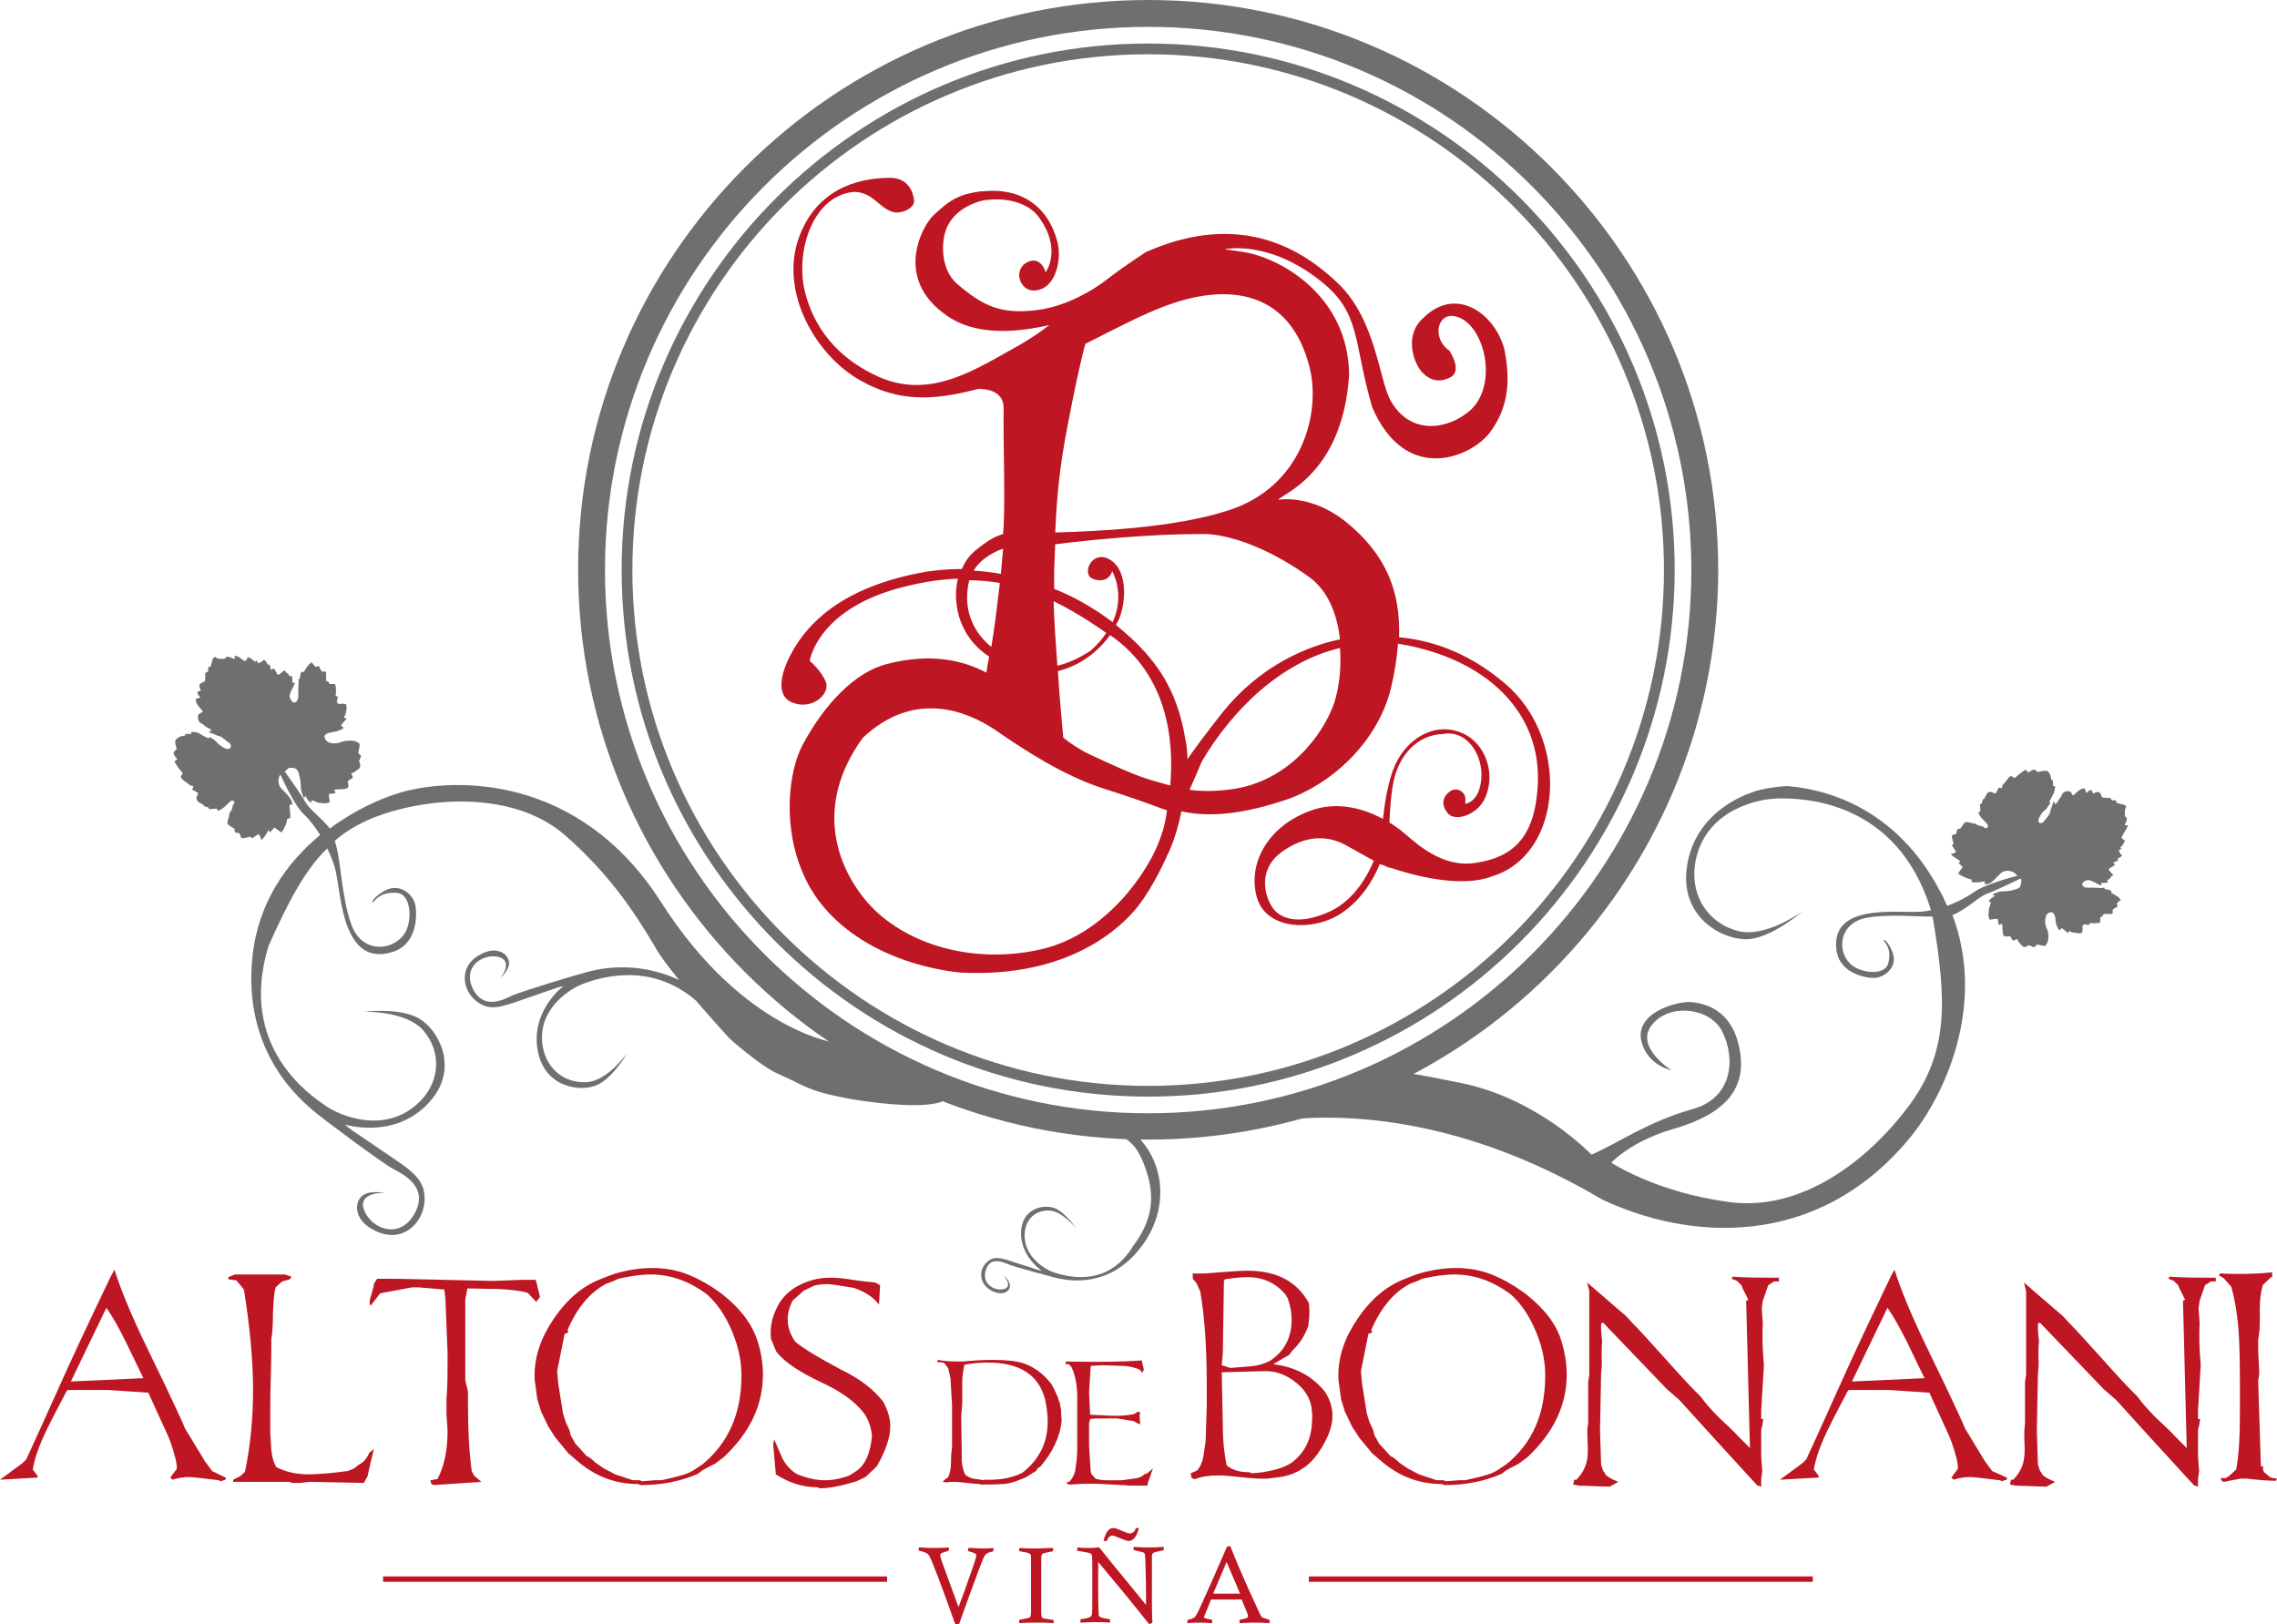
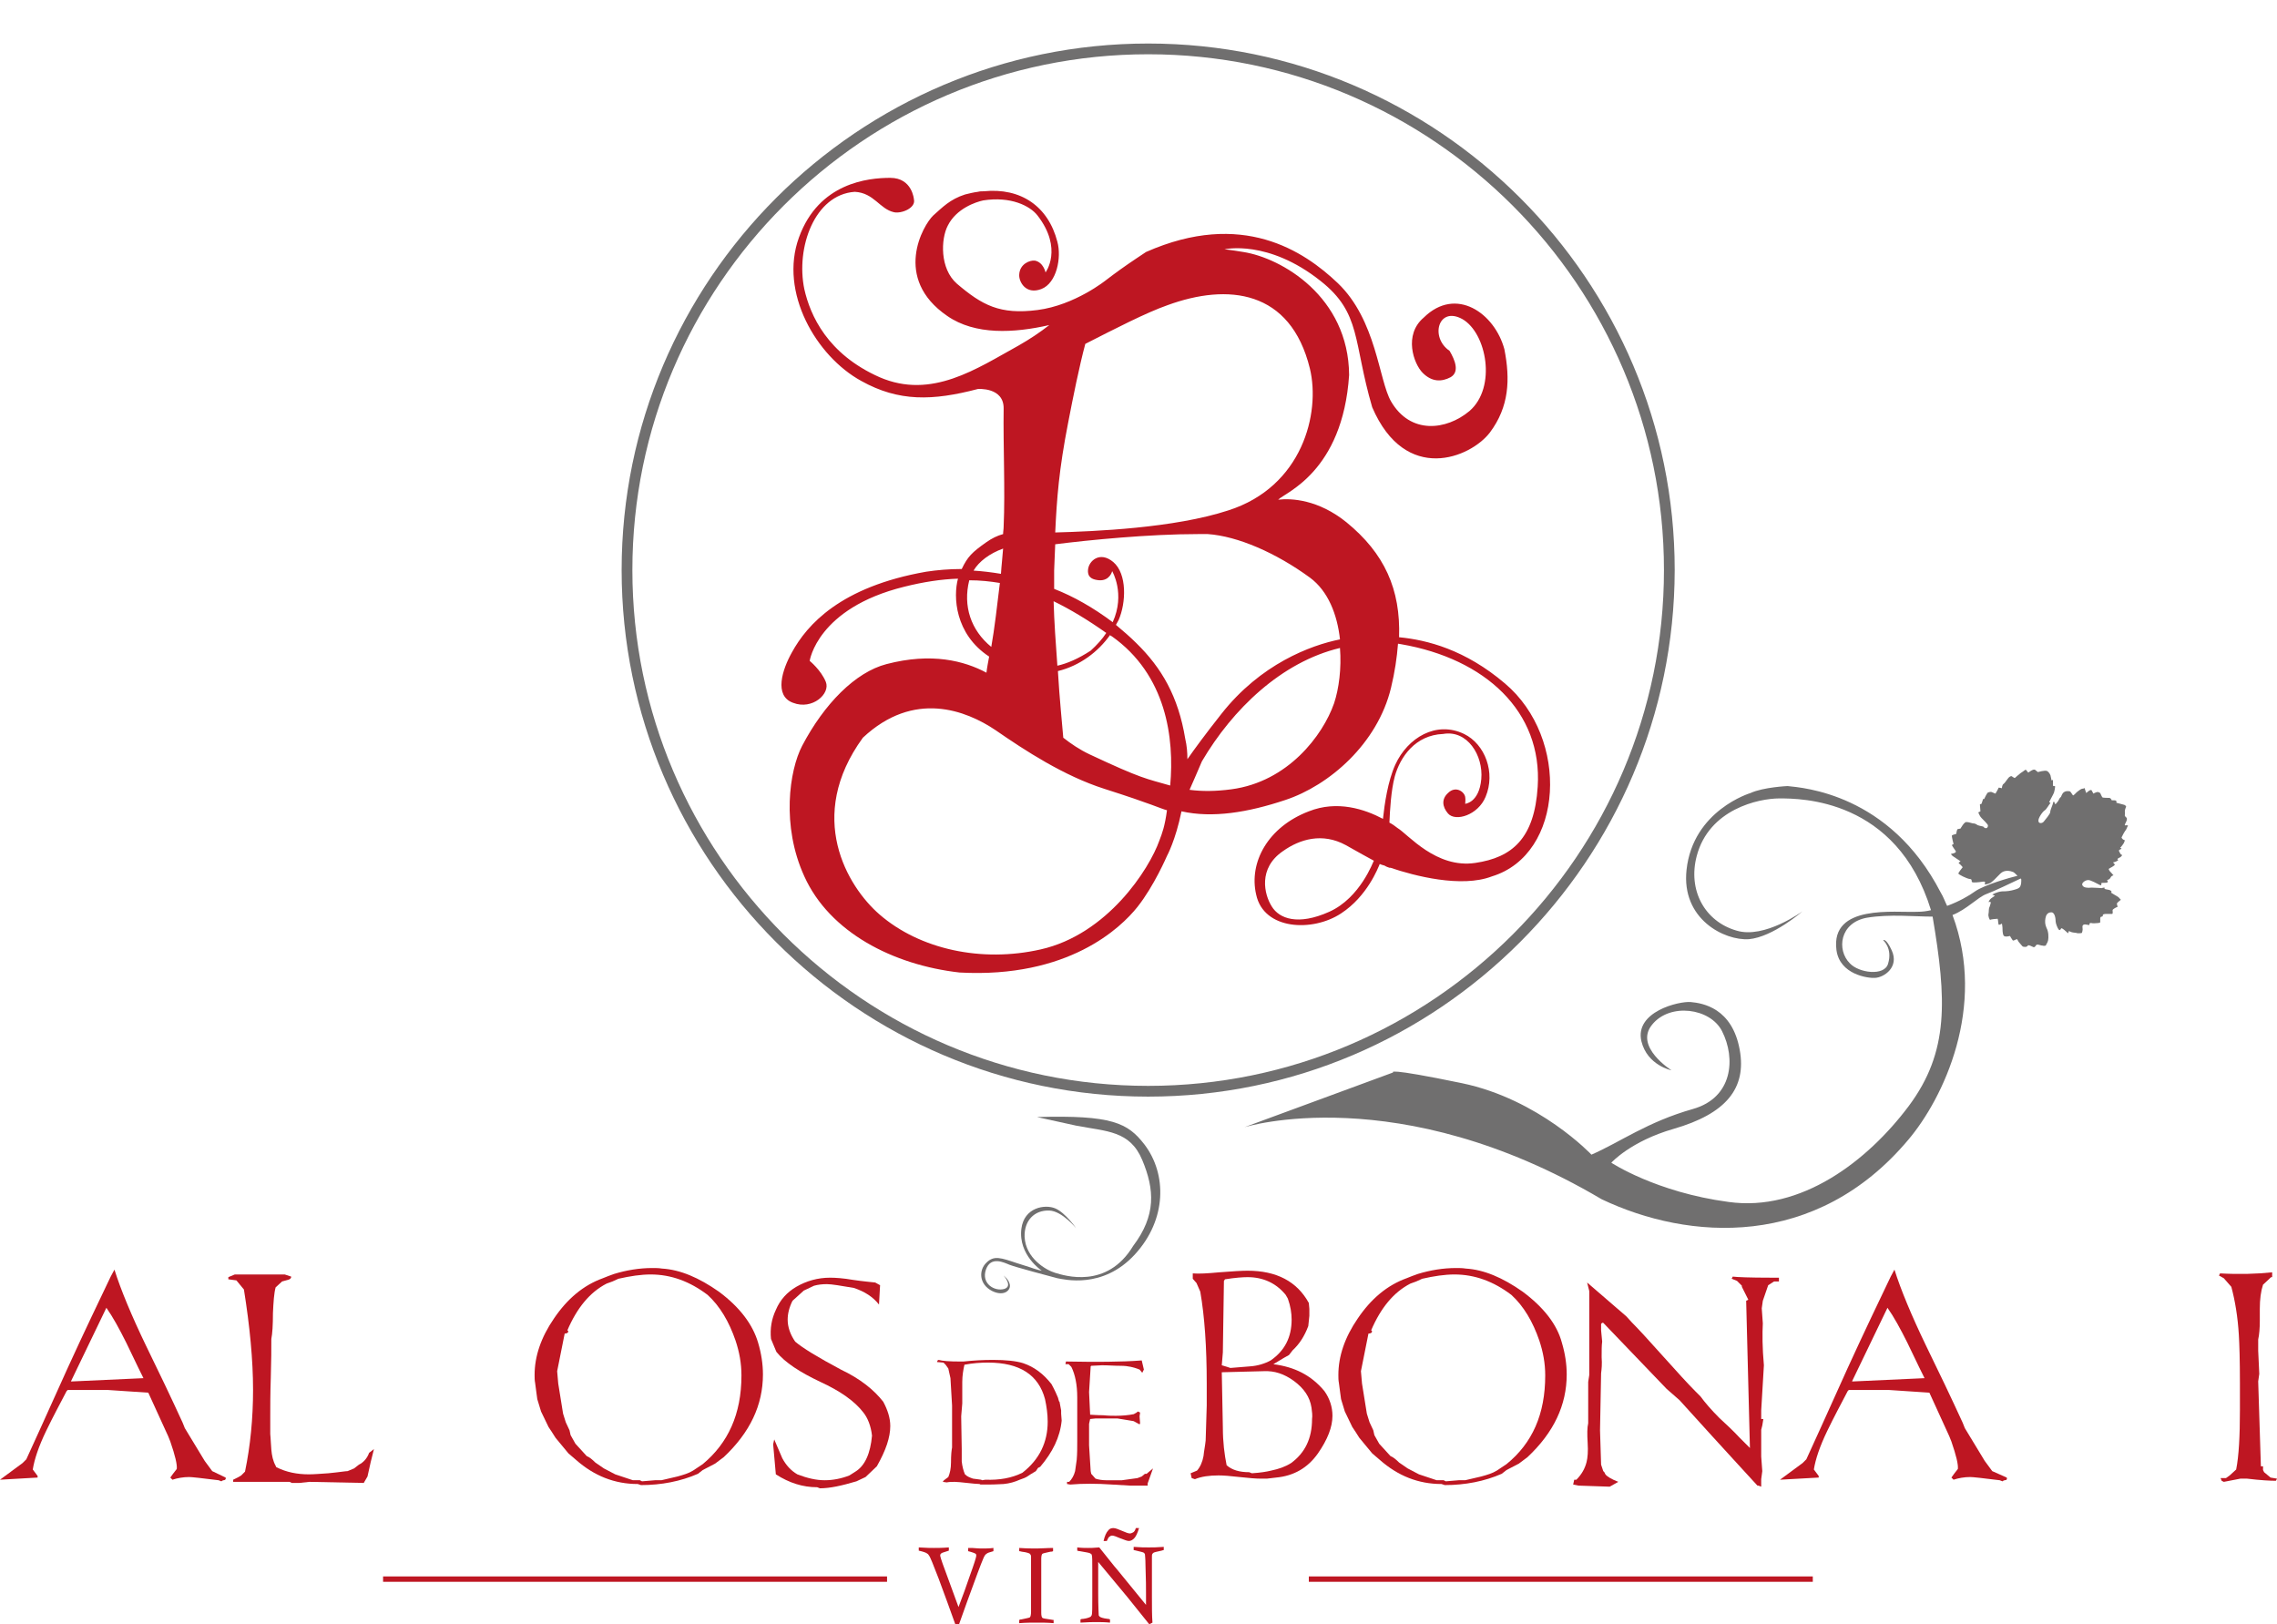
<svg xmlns="http://www.w3.org/2000/svg" version="1.1" x="0px" y="0px" viewBox="0 0 423.8 302.3" style="enable-background:new 0 0 423.8 302.3;" xml:space="preserve">
  <style type="text/css">
	.st0{fill:#BE1622;}
	.st1{fill:#706F6F;}
</style>
  <g id="texto">
    <g>
      <path class="st0" d="M42,275c0.1,0.3-0.1,0.5-0.4,0.5c-0.1,0-0.3,0.1-0.4,0.2l-0.5-0.2c-3.2-0.4-5-0.6-5.5-0.6    c-1.1,0-2.2,0.2-3.1,0.5l-0.4-0.4l0.5-0.7l0.7-0.9c0.1-0.8-0.3-2.5-1.2-5.1l-0.4-1l-3.7-8.1l-7.5-0.5h-7.5l-0.2,0.2    c-1.3,2.5-2.6,4.9-3.8,7.4c-1.4,2.9-2.2,5.3-2.5,7.2l0.9,1.2v0.3L0,275.4l4.2-3.1l0.7-0.7c1.1-2.4,3.7-8.1,7.7-17    c3.2-7,5.9-12.6,8-17l0.7-1.3c1.2,3.8,3.2,8.6,5.9,14.2c2.3,4.7,4.6,9.5,6.8,14.3l0.4,1l3.7,6.1l1.4,1.9L42,275z M26.7,256.5    c-0.2-0.4-1.3-2.6-3.2-6.6c-1.3-2.6-2.5-4.8-3.7-6.5l-6.6,13.7l0.4,0L26.7,256.5z" />
      <path class="st0" d="M69.6,269.7c-0.4,1.5-0.8,3.2-1.2,5.1l-0.7,1.2l-10.1-0.2l-1.9,0.2h-1.4l-0.4-0.2H43.4v-0.4l1-0.5l0.5-0.3    l0.7-0.7c1-4.8,1.5-9.9,1.5-15.2c0-5.6-0.6-11.8-1.7-18.7l-1.4-1.7l-1.5-0.2v-0.4l1.2-0.5H53l1.2,0.4c0,0.3-0.2,0.5-0.6,0.6    c-0.7,0.2-1.1,0.3-1.1,0.3l-1.2,1.1c-0.3,1.1-0.4,2.7-0.5,4.8c0,2.2-0.1,3.8-0.3,4.8c0,1.7,0,4.1-0.1,7.2    c-0.1,3.1-0.1,5.5-0.1,7.1v3.4c0.1,0.9,0.1,1.9,0.2,2.9c0.1,1.1,0.3,2.1,0.8,3c0.1,0.2,0.1,0.3,0.2,0.3c1.8,0.9,3.8,1.3,6,1.3    c0.9,0,2.1-0.1,3.6-0.2c2.1-0.2,3.2-0.4,3.6-0.4l1.2-0.5l0.9-0.7c0.8-0.4,1.5-1.1,1.9-2.2L69.6,269.7z" />
-       <path class="st0" d="M100.5,241.4l-0.7,0.9l-1.6-1.7c-1.5-0.4-3.3-0.6-5.6-0.7c-1.9,0-3.7-0.1-5.6-0.1l-0.4,2.1v15l0.5,2.1v2.3    c0,4.6,0.2,8.8,0.7,12.5l0.5,0.9l1.3,1.1l-8.9,0.6l-0.4-0.2l-0.2-0.7l1.1-0.2h0.2c1.3-2.4,1.9-5.4,1.9-9c0-0.5-0.1-1.5-0.2-3    c0-1.2,0-2.3,0-3c0.1-0.9,0.2-2.8,0.2-5.9v-2.8l-0.4-9.9l-0.2-1.7l-4.8-0.4h-1.2l-5.9,1.1l-0.2,0.2l-1.6,2.1    c-0.1-0.1-0.2-0.3-0.2-0.6c0-0.3,0.1-0.9,0.4-1.7c0.2-0.8,0.4-1.4,0.4-1.8l0.6-0.9h3.1l18.6,0.4l5.2-0.2h2.6l0.2,0.7L100.5,241.4z    " />
      <path class="st0" d="M141.1,249.9c0.6,2,0.9,4,0.9,5.9c0,5.7-2.4,10.8-7.3,15.4l-1.6,1.2l-2.3,1.2l-0.9,0.7    c-3.2,1.4-6.8,2.1-10.6,2.1l-0.6-0.2c-4.3,0-8.1-1.5-11.5-4.5l-1.4-1.2l-2.4-2.9l-0.7-1.1l-0.6-0.9l-1.4-2.9l-0.7-2.3    c-0.1-0.6-0.2-1.6-0.4-3c-0.1-0.5-0.1-1-0.1-1.5c0-3.5,1.2-7,3.6-10.5c2.5-3.7,5.5-6.2,9.1-7.5l1-0.4l1.1-0.4    c2.3-0.7,4.7-1.1,7.1-1.1c0.6,0,1.2,0,1.8,0.1c3.4,0.2,6.9,1.7,10.6,4.3C137.7,243.3,140.1,246.5,141.1,249.9z M138,256    c0-2.3-0.4-4.4-1.1-6.5c-1.2-3.5-2.9-6.4-5.2-8.5c-3.3-2.5-6.8-3.8-10.6-3.8c-1.8,0-3.8,0.3-6,0.8l-1.1,0.5l-1.1,0.4    c-3.1,1.6-5.5,4.5-7.3,8.7c0.2,0.1,0.2,0.2,0.1,0.4c-0.1,0.1-0.3,0.2-0.6,0.2l-1.4,7l0.2,2.3l0.9,5.6l0.5,1.6l0.7,1.5l0.2,0.9    l0.9,1.6l2.1,2.3c0.5,0.2,1,0.6,1.6,1.2l1.6,1.1l2.1,1.1l3.3,1.1h1.3l0.4,0.2l2.4-0.2h1.2c1-0.2,2-0.5,3-0.7    c1.1-0.3,2.1-0.6,2.9-1.1l1.8-1.2C135.5,268.6,138,263.2,138,256z" />
      <path class="st0" d="M164.4,260.9c0.8,1.5,1.3,3,1.3,4.5c0,2.1-0.8,4.5-2.5,7.5l-2.1,2l-1.7,0.8c-2.7,0.8-4.9,1.3-6.8,1.3    l-0.5-0.2c-2.7,0-5.2-0.8-7.7-2.4l-0.5-5.6l0.2-0.9c0.5,1.2,1,2.3,1.5,3.5c0.7,1.3,1.6,2.3,2.8,3c1.8,0.7,3.5,1.1,5.1,1.1    c1.5,0,3.1-0.3,4.6-0.9l1.1-0.7c1.8-1.1,2.8-3.4,3.1-6.7c-0.2-1.8-0.8-3.3-1.6-4.3c-1.6-2.1-4.3-4-8-5.7c-3.8-1.8-6.6-3.6-8.2-5.6    l-1-2.4c-0.2-1.9,0.1-3.7,0.9-5.4c0.8-1.9,2.1-3.3,3.8-4.3c1.9-1.1,4-1.7,6.3-1.7c1,0,2.5,0.1,4.2,0.4c2,0.3,3.4,0.4,4.2,0.5    l0.9,0.5l-0.2,3.6c-1.1-1.4-2.6-2.4-4.7-3.1c-2.4-0.4-4.1-0.7-5-0.7c-0.9,0-1.7,0.1-2.4,0.3l-1.9,0.9l-2.1,1.9    c-0.6,1.2-0.9,2.4-0.9,3.5c0,1.4,0.5,2.8,1.4,4.1c1.4,1.2,4.2,2.9,8.5,5.2C160.1,256.6,162.7,258.7,164.4,260.9z" />
    </g>
    <g>
      <path class="st0" d="M197.6,264.4c-0.3,3.1-1.7,5.9-4,8.6l-0.4,0.2l-0.4,0.6l-1,0.6l-0.6,0.4c-0.3,0.2-0.8,0.4-1.4,0.6    c-0.9,0.4-1.9,0.7-3,0.8c-0.4,0-1.4,0.1-3,0.1h-1.3l-0.2-0.1c-0.5,0-1.3-0.1-2.3-0.2c-1-0.1-1.8-0.2-2.3-0.2c-0.5,0-1,0-1.5,0.1    l-0.7-0.1c0-0.1,0.1-0.2,0.2-0.3l0.8-0.6c0.3-0.7,0.5-1.6,0.5-2.7c0-1.4,0.1-2.3,0.2-2.8v-7.8l-0.3-5.1l-0.4-1.8l-0.5-0.7    l-0.4-0.4l-1.2-0.1l0.1-0.3l0.2-0.1c0.7,0.2,2,0.3,4,0.3h0.6c1.9-0.2,3.7-0.3,5.5-0.3c2.4,0,4.3,0.2,5.6,0.6    c2.1,0.7,3.8,2,5.3,3.9c0.6,1.1,1,2,1.2,2.5l0.2,0.7l0.1,0.1l0.3,1.6v0.6L197.6,264.4z M194.5,260.4c-1.2-4.5-4.7-6.8-10.6-6.8    c-1.4,0-2.8,0.1-4.4,0.4c-0.2,0.9-0.4,2-0.4,3.2c0-1.1,0-0.1,0,3.2v0.8l-0.2,2.4l0.1,6.1c0,1.3,0,2,0,2.3c0.1,0.9,0.3,1.7,0.6,2.4    c0.4,0.4,0.9,0.6,1.5,0.8c0.5,0.1,1,0.1,1.5,0.2l0.2,0.1l0.6-0.1c2.6,0.1,4.9-0.3,6.9-1.3c3.2-2.5,4.7-5.7,4.7-9.5    C195,263.2,194.8,261.8,194.5,260.4z" />
      <path class="st0" d="M214.6,273.3l-1,2.8v0.4h-3.2l-3.4-0.2c-2.9-0.2-5.5-0.2-7.8,0l-0.6-0.1v-0.4h0.4c0.5-0.5,0.9-1.2,1.1-2    c0.1-0.7,0.2-1.4,0.3-2.1c0.1-1.1,0.1-2.3,0.1-3.5c0-0.9,0-2,0-3.5c0-1.7,0-2.9,0-3.5v-1.1c0-2.4-0.4-4.3-1.1-5.7l-0.5-0.5h-0.6    l0.1-0.5c5.5,0.1,10.2,0.1,14.1-0.2l0.4,1.7l-0.3,0.6l-0.5-0.6c-1-0.4-2.1-0.7-3.5-0.7c-1.2,0-2.3-0.1-3.5-0.1l-2,0.1l-0.1,0.1    l-0.3,4.8l0.2,4.2c0.3,0,1.2,0.1,2.4,0.1c1,0.1,1.8,0.1,2.4,0.1c1.2,0,2.3-0.1,3.3-0.3l0.2-0.1c0.1-0.1,0.2-0.1,0.2-0.1l0.4-0.3    l0.4,0.2l-0.1,0.7l0.1,1.3l-0.1,0.2l-1.1-0.6L208,264h-4.1l-1,0.1l-0.2,0.9v4l0.3,4.8l0.1,0.5l0.8,0.9c0.6,0.2,1.3,0.3,2,0.3    c-1.1,0-0.4,0,2,0h0.9l2.9-0.4l0.8-0.3l0.6-0.5h0.3L214.6,273.3L214.6,273.3z" />
    </g>
    <g>
      <path class="st0" d="M246.5,258.9c1,1.4,1.5,3,1.5,4.6c0,2.1-0.9,4.4-2.7,7c-1.9,2.7-4.5,4.2-7.8,4.5l-1.7,0.2h-1.2    c-0.8,0-2.1-0.1-3.9-0.3c-1.7-0.2-3-0.3-3.9-0.3c-1.7,0-3.2,0.2-4.4,0.7l-0.6-0.2l-0.2-0.9l1.2-0.5c0.6-0.7,1-1.6,1.2-2.7    c0.1-1,0.3-1.9,0.4-2.9l0.2-6.5v-4.1c0-6.8-0.4-12.5-1.2-17.1l-0.7-1.6l-0.7-0.8v-1c1.1,0.1,2.8,0,4.9-0.2    c2.5-0.2,4.3-0.3,5.3-0.3c5.4,0,9.2,2,11.4,6l0.1,1.1v1.3l-0.2,1.9c-0.7,1.9-1.7,3.4-2.9,4.5l-0.7,0.9l-0.9,0.5l-2,1.2    C240.9,254.4,244,255.9,246.5,258.9z M239.7,241.7l-0.4-0.7c-1.8-2.2-4.2-3.3-7.1-3.3c-0.9,0-2.3,0.1-4.2,0.4l-0.2,0.3l-0.2,13.3    l-0.2,2.4l1,0.3l0.6,0.2c1.2-0.1,2.4-0.2,3.7-0.3c1.4-0.1,2.7-0.5,3.8-1.1c2.6-1.8,3.9-4.3,3.9-7.6    C240.4,244.4,240.2,243.1,239.7,241.7z M244.1,262c-0.3-2-1.4-3.6-3.3-5c-1.8-1.3-3.6-1.9-5.6-1.8l-7.8,0.2l0.2,10.3    c0,2.7,0.3,5,0.7,7c1,0.9,2.4,1.3,4.2,1.3l0.5,0.2c1.6-0.1,2.8-0.3,3.6-0.5c1.4-0.3,2.6-0.7,3.7-1.4c2.6-1.9,3.9-4.6,3.9-8.2    C244.3,263.5,244.2,262.7,244.1,262z" />
      <path class="st0" d="M290.7,249.9c0.6,2,0.9,4,0.9,5.9c0,5.7-2.4,10.8-7.3,15.4l-1.6,1.2l-2.3,1.2l-0.9,0.7    c-3.2,1.4-6.8,2.1-10.6,2.1l-0.6-0.2c-4.3,0-8.1-1.5-11.5-4.5l-1.4-1.2l-2.4-2.9l-0.7-1.1l-0.6-0.9l-1.4-2.9l-0.7-2.3    c-0.1-0.6-0.2-1.6-0.4-3c-0.1-0.5-0.1-1-0.1-1.5c0-3.5,1.2-7,3.6-10.5c2.5-3.7,5.5-6.2,9.1-7.5l1-0.4l1.1-0.4    c2.3-0.7,4.7-1.1,7.1-1.1c0.6,0,1.2,0,1.8,0.1c3.4,0.2,6.9,1.7,10.6,4.3C287.3,243.3,289.8,246.5,290.7,249.9z M287.6,256    c0-2.3-0.4-4.4-1.1-6.5c-1.2-3.5-2.9-6.4-5.2-8.5c-3.3-2.5-6.8-3.8-10.6-3.8c-1.8,0-3.8,0.3-6,0.8l-1.1,0.5l-1.1,0.4    c-3.1,1.6-5.5,4.5-7.3,8.7c0.2,0.1,0.2,0.2,0.1,0.4c-0.1,0.1-0.3,0.2-0.6,0.2l-1.4,7l0.2,2.3l0.9,5.6l0.5,1.6l0.7,1.5l0.2,0.9    l0.9,1.6l2.1,2.3c0.5,0.2,1,0.6,1.6,1.2l1.6,1.1l2.1,1.1l3.3,1.1h1.3l0.4,0.2l2.4-0.2h1.2c1-0.2,2-0.5,3-0.7    c1.1-0.3,2.1-0.6,2.9-1.1l1.8-1.2C285.2,268.6,287.6,263.2,287.6,256z" />
      <path class="st0" d="M331.1,238.5h-0.9l-1.1,0.7l-1,2.9l-0.2,1.4l0.2,2.8c-0.1,1.9-0.1,4.5,0.2,7.8l-0.5,8.4v1.6h0.4l-0.2,1.2    l-0.2,0.8v5l0.2,2.7l-0.2,1.5v1.4l-0.5-0.2h-0.2l-4.4-4.8c-2.1-2.3-5.5-6-10.1-11.1l-2.4-2.1l-11.8-12.3h-0.2l-0.2,0.2v1.2    l0.2,2.1c-0.1,0.7-0.1,1.6-0.1,2.9c0.1,1.3,0,2.2-0.1,3l-0.2,10.6l0.2,6.4l0.4,1.2l0.2,0.2l0.2,0.4c0.3,0.4,1.1,0.9,2.4,1.4    l-1.6,0.9l-5.8-0.2l-1-0.2l0.2-0.9h0.4c1-1,1.6-2.1,1.9-3.3c0.2-0.8,0.3-2,0.2-3.5c-0.1-1.7-0.1-2.9,0.1-3.7v-7.7l0.2-1.3v-15.6    l-0.4-1.6l7.3,6.3l1,1.1c1.3,1.3,3.3,3.5,5.9,6.4c2.6,2.9,4.6,5.1,5.9,6.4l1,1c0.8,1.1,2,2.5,3.5,4c1.3,1.2,2.6,2.4,3.8,3.7    l1.9,1.9l-0.7-27.4l0.4-0.2l-1.2-2.4v-0.2l-0.9-0.9l-1-0.4l0.2-0.4c0.8,0.1,3.2,0.2,7,0.2h1.6V238.5z" />
      <path class="st0" d="M373.5,275c0.1,0.3,0,0.5-0.4,0.5c-0.1,0-0.3,0.1-0.4,0.2l-0.5-0.2c-3.2-0.4-5-0.6-5.5-0.6    c-1.1,0-2.2,0.2-3.1,0.5l-0.4-0.4l0.5-0.7l0.7-0.9c0.1-0.8-0.3-2.5-1.2-5.1l-0.4-1l-3.7-8.1l-7.5-0.5h-7.5l-0.2,0.2    c-1.3,2.5-2.6,4.9-3.8,7.4c-1.4,2.9-2.2,5.3-2.5,7.2l0.9,1.2v0.3l-7.2,0.4l4.2-3.1l0.7-0.7c1.1-2.4,3.7-8.1,7.7-17    c3.2-7,5.9-12.6,8-17l0.7-1.3c1.2,3.8,3.2,8.6,5.9,14.2c2.3,4.7,4.6,9.5,6.8,14.3l0.4,1l3.7,6.1l1.4,1.9L373.5,275z M358.2,256.5    c-0.2-0.4-1.3-2.6-3.2-6.6c-1.3-2.6-2.5-4.8-3.7-6.5l-6.6,13.7l0.4,0L358.2,256.5z" />
-       <path class="st0" d="M412.4,238.5h-0.9l-1.1,0.7l-1,2.9l-0.2,1.4l0.2,2.8c-0.1,1.9-0.1,4.5,0.2,7.8l-0.5,8.4v1.6h0.4l-0.2,1.2    l-0.2,0.8v5l0.2,2.7l-0.2,1.5v1.4l-0.5-0.2h-0.2l-4.4-4.8c-2.1-2.3-5.5-6-10.1-11.1l-2.4-2.1l-11.8-12.3h-0.2l-0.2,0.2v1.2    l0.2,2.1c-0.1,0.7-0.1,1.6-0.1,2.9c0.1,1.3,0,2.2-0.1,3l-0.2,10.6l0.2,6.4l0.4,1.2l0.2,0.2l0.2,0.4c0.3,0.4,1.1,0.9,2.4,1.4    l-1.6,0.9l-5.8-0.2l-1-0.2l0.2-0.9h0.4c1-1,1.6-2.1,1.9-3.3c0.2-0.8,0.3-2,0.2-3.5c-0.1-1.7,0-2.9,0.1-3.7v-7.7l0.2-1.3v-15.6    l-0.4-1.6l7.3,6.3l1,1.1c1.3,1.3,3.3,3.5,5.9,6.4c2.6,2.9,4.6,5.1,5.9,6.4l1,1c0.8,1.1,2,2.5,3.5,4c1.3,1.2,2.6,2.4,3.8,3.7    l1.9,1.9l-0.7-27.4l0.4-0.2l-1.2-2.4v-0.2l-0.9-0.9l-1-0.4l0.2-0.4c0.8,0.1,3.2,0.2,7,0.2h1.6V238.5z" />
      <path class="st0" d="M423.8,275.2l-0.2,0.4c-1.1,0-2.9-0.1-5.4-0.4h-1.2l-3.1,0.6l-0.4-0.2l-0.2-0.5h1l0.7-0.5l1.2-1.1    c0.5-2.5,0.7-6.2,0.7-11.1v-4.9c0-4.4-0.1-7.4-0.2-9c-0.2-3.4-0.7-6.4-1.4-9l-1.4-1.6l-0.9-0.5l0.2-0.4c3.6,0.2,6.9,0.1,9.7-0.2    v0.9h-0.2l-1.5,1.4c-0.4,1.2-0.6,2.7-0.6,4.5v2.2c0,1.4-0.1,2.6-0.3,3.5v2.1l0.2,4.3l-0.2,1.4l0.5,15.8h0.4v0.7l0.2,0.4l1.2,1    L423.8,275.2z" />
    </g>
    <rect x="71.3" y="293.4" class="st0" width="93.8" height="1" />
    <rect x="243.6" y="293.4" class="st0" width="93.8" height="1" />
    <g>
      <path class="st0" d="M178.5,302.3h-0.7c-0.9-2.5-1.9-5.3-3.1-8.5c-1-2.6-1.6-4.1-1.8-4.3c-0.1-0.2-0.2-0.3-0.4-0.4    c-0.1-0.1-0.6-0.3-1.5-0.5v-0.6c1.4,0.1,2.4,0.1,2.8,0.1c0.6,0,1.6,0,2.8-0.1v0.6c-0.1,0-0.2,0.1-0.3,0.1c-0.6,0.2-1,0.3-1.1,0.4    c-0.1,0.1-0.2,0.2-0.2,0.3c0,0.1,0,0.1,0,0.2c0.1,0.5,0.6,1.9,1.5,4.3l1.9,5.2c0.8-2.1,1.5-4,2.1-5.8c0.8-2.2,1.2-3.5,1.2-3.7    c0-0.1,0-0.1,0-0.1c0-0.1,0-0.2-0.1-0.3c-0.1-0.1-0.6-0.3-1.4-0.5v-0.6c0,0,0.3,0,0.7,0c1,0.1,1.7,0.1,2,0.1c0.6,0,1.2,0,2-0.1    v0.6c-0.7,0.2-1.1,0.3-1.3,0.5c-0.2,0.1-0.4,0.4-0.6,0.9c-0.4,0.9-1.4,3.6-3,8L178.5,302.3z" />
      <path class="st0" d="M196,288.1v0.6c-0.2,0.1-0.4,0.1-0.5,0.1c-0.9,0.2-1.4,0.3-1.5,0.4c-0.1,0.1-0.2,0.4-0.2,0.9v0.3l0,4l0,5.8    c0,0.5,0.1,0.8,0.2,0.9c0.1,0.1,0.6,0.2,1.4,0.3c0.2,0,0.4,0.1,0.7,0.1v0.6c-1.1-0.1-2.1-0.1-3.1-0.1c-1,0-2.1,0-3.3,0.1v-0.6    c0.2-0.1,0.3-0.1,0.4-0.1c0.9-0.2,1.5-0.3,1.6-0.4c0.1-0.1,0.2-0.5,0.2-1l0-0.5l0-3.6c0-3.7,0-5.8,0-6.2c0-0.2-0.1-0.4-0.2-0.5    c-0.1-0.1-0.6-0.3-1.5-0.4c-0.1,0-0.3-0.1-0.5-0.1v-0.6c1.4,0.1,2.5,0.1,3.3,0.1C193.9,288.2,194.9,288.1,196,288.1z" />
      <path class="st0" d="M200.5,288.6v-0.6c0.8,0.1,1.5,0.1,2,0.1c0.4,0,1.1,0,2.1-0.1l2.8,3.5c0.3,0.3,2.2,2.7,5.9,7.2    c0-0.9,0-1.6,0-2c0-1,0-2.8-0.1-5.4c0-1.2-0.1-1.9-0.1-2c0-0.1-0.1-0.2-0.2-0.3c-0.1-0.1-0.6-0.2-1.4-0.4c-0.1,0-0.3-0.1-0.5-0.1    v-0.6c1.2,0.1,2.1,0.1,2.8,0.1c0.7,0,1.6,0,2.8-0.1v0.6c-0.2,0-0.3,0.1-0.4,0.1c-0.9,0.2-1.4,0.3-1.5,0.4c-0.1,0-0.1,0.1-0.2,0.2    c-0.1,0.1-0.1,0.3-0.1,0.6c0,0.1,0,1,0,2.7c0,1.7,0,3.3,0,4.8c0,1.8,0,3.4,0.1,4.7l-0.6,0.3l-4.1-5.1l-5.4-6.5l0,5.8    c0,2.6,0.1,3.9,0.1,4.1c0,0.1,0.1,0.2,0.2,0.3c0.1,0.1,0.6,0.3,1.5,0.4c0.1,0,0.2,0,0.4,0.1v0.6c-1-0.1-1.9-0.1-2.5-0.1    c-0.6,0-1.6,0-3,0.1v-0.6c0.2-0.1,0.4-0.1,0.5-0.1c0.8-0.1,1.2-0.3,1.4-0.4c0.1-0.1,0.1-0.2,0.2-0.3c0.1-0.3,0.1-1.4,0.1-3.4    c0-2.8,0-4.5,0-5c0-1.7,0-2.6-0.1-2.8c0-0.1-0.1-0.2-0.3-0.3c-0.1-0.1-0.8-0.2-1.9-0.4C200.9,288.7,200.8,288.7,200.5,288.6z     M211.4,284.4h0.6c-0.3,1-0.6,1.6-0.9,1.9c-0.3,0.3-0.6,0.5-1,0.5c-0.3,0-0.8-0.2-1.6-0.5c-0.7-0.3-1.2-0.5-1.5-0.5    c-0.2,0-0.4,0.1-0.5,0.2c-0.2,0.1-0.3,0.4-0.5,0.8h-0.6c0.2-0.9,0.5-1.6,0.9-2c0.2-0.3,0.6-0.4,0.9-0.4c0.4,0,0.9,0.2,1.6,0.5    c0.7,0.3,1.2,0.5,1.5,0.5c0.2,0,0.4-0.1,0.6-0.2C211.1,285.1,211.3,284.8,211.4,284.4z" />
-       <path class="st0" d="M228.4,287.8h0.6c0.9,2.3,2,4.9,3.3,7.8l2.3,5c0.1,0.2,0.2,0.3,0.3,0.4c0.1,0.1,0.6,0.2,1.4,0.5v0.6    c-1.2-0.1-2.1-0.1-2.6-0.1c-0.6,0-1.6,0-3,0.1v-0.6c0.8-0.2,1.3-0.3,1.4-0.4c0.1-0.1,0.2-0.2,0.2-0.3c0-0.1-0.1-0.4-0.2-0.7    l-1-2.4c-1.4,0-2.4,0-3,0l-2.7,0l-1,2.5c-0.2,0.4-0.3,0.7-0.3,0.7c0,0.1,0,0.2,0.1,0.2c0.1,0.1,0.5,0.2,1.1,0.3    c0.1,0,0.2,0,0.3,0.1v0.6c-1.1-0.1-1.9-0.1-2.4-0.1c-0.6,0-1.3,0-2.2,0.1v-0.6c0.6-0.1,1-0.3,1.2-0.4c0.2-0.1,0.3-0.3,0.5-0.6    c0.4-0.7,1.3-2.7,2.9-6.3L228.4,287.8z M225.8,296.6c0.9,0,1.6,0,2,0c0.1,0,1.1,0,3,0l-2.5-5.9L225.8,296.6z" />
    </g>
  </g>
  <g id="ramas_con_hojas">
    <path class="st1" d="M193,207.9c14-0.4,16.9,1.1,20,5.1c4.2,5.5,4.2,14-1.8,20.5c-6,6.5-13.2,4.6-14.4,4.4   c-1.2-0.3-7.9-2.1-8.9-2.5c-1-0.4-3.5-1.7-4.4,0.9c-0.9,2.6,1.6,4.1,3.4,3.6c1.7-0.5-0.1-2.5-0.1-2.5s0.9,0.7,1.1,1.5   c0.4,1.1-0.9,2.5-3.2,1.4c-2.6-1.3-2.5-4-1.1-5.3c1.4-1.4,2.7-0.9,5.7,0.1c2.9,0.9,2.5,0.8,3.1,1c0.9,0.3,1.5,0.4,1.5,0.4   s-4.4-2.9-3.8-7.8c0.5-4,4.4-4.6,6.3-3.8c1.9,0.8,3.9,3.7,3.9,3.7s-2.6-3.2-5-3.3c-2.8-0.1-4.7,1.9-4.6,4.9c0.2,4,4,6.2,5.7,6.7   c1.7,0.5,9.6,3.1,14.5-5c4.3-5.7,4-10.5,1.7-16c-2.3-5.5-6.6-5.3-12.3-6.4" />
    <path class="st1" d="M395.5,154.7c0.3-0.3,0.4-0.8,0.5-0.9c0.1-0.2,0.1-0.2-0.3-0.2c-0.4,0.1-0.2-0.2,0-0.6   c0.2-0.4,0.2-0.7,0.1-0.8c-0.1-0.1,0,0-0.2-0.2c-0.2-0.2-0.1-0.2-0.1-0.7c-0.1-0.4,0.1-0.9,0.2-1.1c0.1-0.2-0.3-0.4-0.3-0.4   l-1.5-0.4c0,0,0.1-0.3-0.1-0.4c-0.2-0.1-0.8,0-0.8-0.1c0-0.1-0.2-0.4-0.4-0.4c-0.2,0-1.2,0-1.3-0.1c-0.1-0.1-0.4-0.8-0.4-0.8   s-0.3-0.2-0.5-0.2c-0.2,0-0.8,0.3-0.8,0.3s-0.1-0.3-0.3-0.6c-0.2-0.3-1,0.5-1,0.5s-0.3-0.8-0.3-0.9c0-0.1-0.1,0.1-0.5,0.1   c-0.3,0.1-0.5,0.3-0.8,0.5c-0.3,0.2-0.8,0.9-0.9,0.7c-0.1-0.2-0.5-0.7-0.5-0.7s-0.6-0.2-1.1,0.1c-0.5,0.3-0.5,0.9-0.7,1   c-0.2,0.1-0.3,0.6-0.6,0.9c-0.3,0.4-0.4,0.5-0.5,0.1c-0.1-0.4-0.3-0.1-0.3,0.1c0,0.2-0.5,1.2-0.5,1.6c0,0.4-0.9,1.4-1.2,1.8   c-0.3,0.4-1,0.4-1-0.1c-0.1-0.5,0.8-1.8,1.2-2c0.3-0.2,0.8-1.1,1-1.3c0.1-0.2-0.2-0.1-0.2-0.2c0-0.1,0.8-1.5,0.9-1.8   c0.1-0.3,0.2-0.9,0.2-1.1c0-0.2-0.3,0-0.4-0.2c0-0.2,0-0.6,0-0.9c0-0.3-0.3,0-0.3-0.1c0-0.1,0-0.3-0.1-0.6c0-0.3-0.3-0.9-0.7-1.1   c-0.4-0.2-1.7,0.2-1.7,0.2s-0.1-0.1-0.5-0.4c-0.3-0.3-1.3,0.5-1.3,0.5s-0.3-0.4-0.4-0.5c-0.1-0.1-0.2,0-0.6,0.3   c-0.4,0.2-1.5,1.2-1.5,1.2s-0.1,0-0.4-0.2c-0.2-0.2-0.3-0.2-0.6,0c-0.3,0.2-0.8,1.1-1.1,1.3c-0.3,0.2-0.3,0.8-0.3,0.8   s-0.4-0.1-0.5-0.1c-0.1-0.1-0.2,0.2-0.3,0.4c-0.1,0.2-0.4,0.7-0.4,0.7s-0.1,0-0.5-0.2c-0.3-0.2-0.6-0.1-0.9,0   c-0.2,0.1-0.7,1.2-0.7,1.2l-0.2,0l-0.3,0.9l-0.3,0.1l0.1,1.3l-0.4,0.2c0,0,0.2,0.5,0.4,0.8c0.2,0.3,0.8,0.8,1.2,1.3   c0.4,0.4,0.1,0.7,0,0.8c-0.2,0.1-0.5,0-0.6-0.2c-0.1-0.1-0.3-0.1-0.7-0.2c-0.4-0.1-0.4-0.1-0.7-0.3c-0.3-0.2-0.5-0.1-0.8-0.2   c-0.3-0.1-0.7-0.2-1-0.2c-0.4-0.1-1.1,1.2-1.1,1.2s-0.4,0.1-0.5,0.1c-0.2,0-0.3,0.9-0.3,0.9s-0.8,0.2-0.8,0.3   c-0.1,0.1,0.3,1.6,0.3,1.6s-0.3,0.1-0.3,0.2c0,0.1,0.5,0.8,0.7,1.1c0.2,0.3-0.6,0.5-0.8,0.5c-0.2,0.1,0,0.1,0.2,0.4   c0.3,0.2,1.5,1,1.5,1s-0.5,0.3-0.3,0.4c0.2,0.1,0.7,0.7,0.7,0.7s-0.9,1.1-0.8,1.2c0.1,0.2,1.5,0.9,2.1,1c0.6,0,0.2,0.5,0.5,0.6   c0.2,0.1,1.3,0,1.9-0.1c0.6-0.1,0.5,0.2,0.4,0.4c-0.1,0.2,0.4,0.1,0.9-0.1c0.5-0.2,1.2-1,2-1.8c0.8-0.8,1.9-0.5,2.4-0.3   c0.2,0.1,0.5,0.4,0.8,0.7c-1.3,0.3-6.2,1.7-7.9,2.9c-1.1,0.8-3,1.9-5.2,2.7c-0.4-0.8-0.7-1.7-1.2-2.5   c-9.5-18.4-25.7-19.5-28.5-19.8c0,0-4.5,0.2-6.9,1.3c0,0-10.7,3.2-11.9,14.3c-1,9.2,7.1,13.2,11.6,12.9c4.5-0.4,10-5.2,10-5.2   s-7.1,5.2-12.3,3.6c-5.9-1.7-9.1-7.5-7.4-13.9c2.3-8.7,11.5-10.7,15.4-10.7c3.9,0,21.8,0,28.2,20.8c-0.8,0.2-1.7,0.3-2.5,0.3   c-4.2,0.2-16.2-1.5-15.1,7.1c0.6,4.6,5.9,5.3,7.2,5.2c1.7-0.1,4.5-2,3.1-5.1c-1.1-2.4-1.6-1.9-1.6-1.9s1.8,1.5,0.9,4.4   c-0.7,2.3-5.4,1.7-7.1-0.1c-2.5-2.5-1.9-7.6,3.2-8.5c4.2-0.7,8.9-0.2,12.2-0.2c2.6,15.4,3.1,25.1-4.4,35.2   c-7.7,10.3-20.1,19.8-33.6,17.9c-13.5-1.8-21.8-7.3-21.8-7.3s3.6-4,11.6-6.3c9.7-2.8,13.6-7.5,12.3-14.7c-1.4-7.8-6.9-8.7-9.1-8.9   c-2.2-0.2-10.5,1.8-9.2,7.3c1.1,4.5,5.6,5.4,5.6,5.4s-7-4.4-3.6-8.5c3.3-4.1,10.8-3.1,13,1.2c2.6,5.1,2,12.4-5.4,14.5   c-8.5,2.4-13.6,6.2-18.9,8.5c0,0-9.7-10.3-24.1-13.3c-14.5-3-12.8-2-12.8-2l-27.7,10.2c0,0,28.6-9,66.5,13.4   c16.2,7.7,39.9,9.4,57.1-11.1c6.5-7.7,14.6-24.7,8.2-41.8c2.6-1,4.7-3.3,6.3-3.9c1.4-0.5,4.7-2.1,6.4-2.9c0.1,0.1,0.1,0.2,0.1,0.2   s0,0.2,0,0.3c0,0.1,0,0.6-0.2,1c-0.2,0.3-0.4,0.4-1.1,0.6c-0.7,0.2-1.3,0.3-2.3,0.3c-1,0.1-1.8,0.6-1.8,0.6l0.5,0.2   c0,0-0.4,0.3-0.7,0.5c-0.3,0.2-0.5,0.7-0.5,0.7s0.3-0.1,0.4,0c0.1,0-0.1,0.6-0.2,0.9c-0.2,0.3-0.1,0.9-0.2,1.3   c-0.1,0.4,0.2,1.1,0.3,1.1c0.1-0.1,1.2-0.2,1.4-0.2c0.1,0.1,0.1,1,0.2,1.1c0.1,0.1,0.6-0.2,0.6-0.2s0.1,0.5,0.1,0.7   c0,0.3,0,1.1,0.2,1.5c0.2,0.4,1.2,0.1,1.2,0.1s0.4,0.7,0.5,0.8c0.1,0.2,0.6-0.2,0.8-0.2c0.1,0,0.2,0.4,0.4,0.6   c0.2,0.2,0.4,0.5,0.6,0.7c0.2,0.2,0.9,0.2,1-0.1c0.2-0.2,0.6,0.1,0.9,0.2c0.3,0.2,0.5,0,0.6-0.2c0.1-0.2,0.3-0.2,0.4-0.2   c0.1,0,0.6,0.2,0.9,0.2c0.2,0.1,0.7,0,0.6-0.1c0-0.1,0.3-0.4,0.4-0.9c0.1-0.5,0.1-1.6-0.3-2.3c-0.3-0.7-0.3-1.2-0.2-1.8   c0.1-0.6,0.4-1.1,1.1-1.1c0.7,0,0.8,1.3,0.8,1.7c0,0.4,0.4,1.3,0.5,1.4c0.1,0.2,0.3,0.3,0.4,0.1c0.1-0.2,0.2-0.3,0.3-0.2   c0.1,0,0.8,0.6,1,0.8c0.2,0.2,0.2-0.1,0.2-0.2c0-0.2,0.3,0,0.6,0.1c0.3,0.1,0.9,0.1,1.1,0.2c0.2,0,0.8,0,0.8-0.1   c0-0.1,0.2-0.4,0.1-1c-0.1-0.6,0.5-0.6,0.8-0.5c0.3,0,0.5,0.2,0.5-0.1c0-0.3,0.3-0.2,0.4-0.2c0.2,0.1,0.9,0,1.1,0   c0.2,0,0.6-0.1,0.5-0.2c0-0.1,0-0.4,0-0.6c0-0.3,0.1-0.4,0.3-0.4c0.1,0,0.2-0.1,0.2-0.3c-0.1-0.1,0.3-0.2,0.5-0.2c0.2,0,1,0,1.2,0   c0.2,0,0.1-0.5,0.1-0.7c0-0.2,0.8-0.6,0.9-0.6c0.1,0-0.1-0.4-0.1-0.6c0-0.2,0.6-0.6,0.7-0.7c0.1-0.1,0,0-0.2-0.3   c-0.2-0.3-0.7-0.5-1-0.7c-0.3-0.2-0.7-0.4-0.6-0.4c0.1-0.1,0.2-0.1,0-0.3c-0.2-0.2-0.6-0.2-1-0.3c-0.4-0.1-0.1-0.3-0.2-0.3   c-0.1,0-0.3,0-0.5,0.1c-0.2,0-1.1-0.1-1.9-0.1c-0.8,0.1-1.5,0-1.7-0.4c-0.3-0.4,0.5-1,1-1c0.4-0.1,1.8,0.7,2.2,0.9   c0.4,0.2,0.3-0.1,0.3-0.3c0-0.1,0.4-0.1,0.9-0.1c0.5-0.1,0.3-0.3,0.2-0.4c-0.1-0.1,0.1-0.1,0.2-0.2c0.2,0,0.4-0.3,0.5-0.5   c0.1-0.2,0.5-0.3,0.5-0.3c-0.1,0-0.1-0.1-0.3-0.3c-0.2-0.2-0.7-0.7-0.6-0.9c0.1-0.1,1.2-0.6,1.1-0.8c0-0.1-0.3-0.3-0.3-0.4   c0.1,0,0.5-0.1,0.8-0.3c0.3-0.1,0-0.2,0-0.3c0-0.1,0.4-0.3,0.6-0.4c0.2-0.2,0.4-0.4,0.2-0.4c-0.2,0-0.4-0.5-0.5-0.7   c-0.1-0.2,0.2-0.3,0.4-0.4c0.2-0.1-0.2-0.2-0.2-0.2s0,0,0.1-0.1c0.1-0.1,0.5-0.6,0.6-0.8c0.1-0.3,0.2-0.5,0.2-0.5s-0.3-0.1-0.4-0.2   c-0.1-0.1-0.3-0.3-0.2-0.4C395.2,155.2,395.3,155,395.5,154.7z" />
-     <path class="st1" d="M156,194.2c0,0-17.4-2-32.9-26.2c-15.4-24.2-38.8-23.2-48.2-20.6c-3.9,1.1-8.8,3.3-13.5,6.8   c-1.6-2-3.7-3.5-4.5-4.8c-0.7-1.3-2.6-4-3.9-5.8c0.4-0.4,0.8-0.7,0.8-0.7s0.2,0,0.3,0c0.2,0,0.7,0,1,0.2c0.3,0.2,0.4,0.5,0.6,1.2   c0.2,0.7,0.3,1.4,0.3,2.4c0.1,1,0.6,1.9,0.6,1.9l0.2-0.5c0,0,0.3,0.4,0.5,0.8c0.2,0.3,0.7,0.5,0.7,0.5s-0.1-0.3,0-0.4   c0-0.1,0.6,0.1,1,0.3c0.3,0.2,0.9,0.1,1.3,0.2c0.4,0.1,1.2-0.2,1.1-0.3c-0.1-0.1-0.2-1.3-0.2-1.4c0.1-0.1,1.1-0.1,1.2-0.2   c0.1-0.1-0.2-0.6-0.2-0.6s0.5-0.1,0.8-0.1c0.3,0,1.2,0,1.6-0.2c0.5-0.2,0.1-1.3,0.1-1.3s0.7-0.5,0.9-0.6c0.2-0.1-0.2-0.7-0.2-0.8   c0-0.1,0.4-0.2,0.7-0.4c0.3-0.2,0.5-0.4,0.8-0.6c0.2-0.2,0.2-0.9,0-1.1c-0.2-0.2,0.1-0.6,0.2-0.9c0.2-0.3,0-0.5-0.2-0.6   c-0.2-0.1-0.2-0.3-0.2-0.5c0-0.1,0.2-0.7,0.2-0.9c0.1-0.3,0-0.7-0.1-0.7c-0.1,0-0.4-0.3-0.9-0.4c-0.5-0.1-1.7-0.1-2.4,0.2   c-0.7,0.3-1.3,0.3-1.9,0.2c-0.6-0.1-1.1-0.5-1.2-1.2c0-0.7,1.4-0.8,1.8-0.9c0.4,0,1.3-0.4,1.5-0.5c0.2-0.1,0.3-0.3,0.1-0.4   c-0.2-0.1-0.3-0.2-0.3-0.3c0-0.1,0.6-0.8,0.9-1.1c0.3-0.3-0.1-0.2-0.3-0.3c-0.2,0,0-0.3,0.2-0.6c0.1-0.3,0.2-0.9,0.2-1.1   c0-0.2,0-0.8-0.1-0.8c-0.1,0-0.4-0.2-1.1-0.1c-0.7,0.1-0.6-0.5-0.5-0.9c0.1-0.3,0.2-0.5-0.1-0.5c-0.3,0-0.2-0.3-0.2-0.5   c0.1-0.2,0-0.9,0-1.2c0-0.2-0.1-0.6-0.2-0.6c-0.1,0-0.4,0-0.7,0c-0.3,0-0.4-0.1-0.4-0.3c0-0.1-0.2-0.2-0.3-0.2   c-0.2,0.1-0.2-0.3-0.2-0.5c0-0.2,0-1,0-1.2c0-0.2-0.5-0.1-0.7-0.1c-0.2,0-0.6-0.9-0.6-1c0-0.1-0.4,0.1-0.6,0.1   c-0.2,0-0.6-0.7-0.8-0.8c-0.2-0.1,0,0-0.3,0.2c-0.3,0.2-0.6,0.7-0.8,1c-0.2,0.3-0.4,0.7-0.5,0.6c-0.1-0.1-0.1-0.2-0.3,0   c-0.2,0.2-0.2,0.6-0.3,1.1c-0.1,0.5-0.3,0.1-0.3,0.2c0,0.1,0.1,0.3,0.1,0.5c0,0.2-0.1,1.2-0.1,2c0.1,0.8,0,1.5-0.5,1.8   c-0.5,0.3-1-0.6-1.1-1c-0.1-0.5,0.7-1.9,0.9-2.3c0.2-0.4-0.1-0.4-0.3-0.3c-0.1,0-0.1-0.5-0.1-1c-0.1-0.5-0.3-0.3-0.4-0.2   c-0.1,0.1-0.1-0.1-0.2-0.2c0-0.2-0.3-0.4-0.5-0.5c-0.2-0.1-0.3-0.6-0.3-0.5c0,0.1-0.1,0.1-0.4,0.3c-0.2,0.2-0.8,0.7-0.9,0.6   c-0.1-0.1-0.6-1.2-0.8-1.2c-0.1,0-0.4,0.3-0.4,0.3c-0.1-0.1-0.2-0.6-0.3-0.9c-0.2-0.3-0.2,0-0.3-0.1c-0.1,0-0.3-0.4-0.4-0.6   c-0.2-0.2-0.4-0.4-0.5-0.2c-0.1,0.2-0.6,0.4-0.8,0.5c-0.2,0.1-0.3-0.2-0.4-0.4c-0.1-0.2-0.3,0.2-0.3,0.2s0,0-0.1-0.1   c-0.1-0.1-0.6-0.5-0.8-0.6c-0.3-0.2-0.5-0.2-0.5-0.2s-0.1,0.3-0.2,0.5c-0.1,0.1-0.3,0.3-0.4,0.2c-0.1-0.1-0.3-0.1-0.6-0.4   c-0.3-0.3-0.8-0.5-1-0.5c-0.2-0.1-0.3-0.1-0.2,0.3c0.1,0.4-0.2,0.2-0.7,0c-0.4-0.2-0.8-0.2-0.9-0.1c-0.1,0.1,0,0-0.2,0.2   c-0.2,0.2-0.3,0.1-0.7,0.1c-0.4,0.1-0.9-0.1-1.1-0.3c-0.2-0.1-0.5,0.3-0.5,0.3l-0.4,1.5c0,0-0.3-0.1-0.4,0.1   c-0.1,0.2,0,0.8-0.1,0.8c-0.1,0-0.5,0.2-0.5,0.4c0,0.2,0,1.3-0.1,1.4c-0.1,0.1-0.8,0.4-0.8,0.4s-0.2,0.3-0.2,0.5   c0,0.2,0.3,0.8,0.3,0.8s-0.3,0.1-0.6,0.3c-0.3,0.2,0.5,1,0.5,1s-0.8,0.3-0.9,0.3c-0.1,0,0.1,0.1,0.1,0.5c0.1,0.4,0.3,0.6,0.5,0.9   c0.2,0.3,0.9,0.9,0.7,1c-0.2,0.1-0.8,0.5-0.8,0.5s-0.2,0.6,0.1,1.2c0.3,0.5,0.9,0.6,1,0.8c0.1,0.2,0.6,0.4,1,0.6   c0.4,0.3,0.5,0.4,0.1,0.5c-0.4,0.1-0.1,0.3,0.1,0.3c0.2,0,1.3,0.6,1.6,0.6c0.4,0,1.4,1,1.9,1.3c0.4,0.3,0.4,1-0.2,1.1   c-0.6,0.1-1.9-0.9-2.1-1.2c-0.2-0.3-1.1-0.9-1.3-1c-0.2-0.1-0.1,0.2-0.3,0.2c-0.2,0-1.6-0.8-1.9-1c-0.3-0.1-0.9-0.2-1.2-0.2   c-0.2,0,0,0.4-0.2,0.4c-0.2,0-0.7,0-0.9,0c-0.3,0,0,0.3-0.1,0.3c-0.1,0-0.3,0-0.6,0.1c-0.3,0-0.9,0.3-1.2,0.7   c-0.3,0.4,0.2,1.7,0.2,1.7s-0.1,0.1-0.5,0.5c-0.4,0.4,0.6,1.4,0.6,1.4s-0.4,0.3-0.5,0.4c-0.1,0.1,0.1,0.2,0.3,0.6   c0.2,0.4,1.2,1.6,1.2,1.6s0,0.1-0.2,0.4c-0.2,0.2-0.2,0.3,0,0.6c0.2,0.3,1.2,0.9,1.4,1.1c0.2,0.3,0.8,0.3,0.8,0.3s-0.1,0.4-0.2,0.6   c-0.1,0.1,0.2,0.2,0.4,0.3c0.2,0.1,0.7,0.4,0.7,0.4s-0.1,0.1-0.2,0.5c-0.2,0.3-0.1,0.7,0,0.9c0.1,0.3,1.2,0.8,1.2,0.8l0,0.2   l0.9,0.3l0.1,0.3l1.4-0.1l0.3,0.4c0,0,0.5-0.2,0.9-0.5c0.3-0.2,0.9-0.8,1.3-1.2c0.5-0.4,0.7-0.1,0.8,0c0.1,0.2-0.1,0.5-0.2,0.6   c-0.1,0.1-0.1,0.3-0.2,0.7c-0.2,0.4-0.1,0.4-0.4,0.7c-0.2,0.3-0.1,0.5-0.2,0.8c-0.1,0.3-0.2,0.7-0.3,1.1c-0.1,0.4,1.3,1.1,1.3,1.1   s0.1,0.4,0.1,0.6c0,0.2,0.9,0.3,0.9,0.3s0.2,0.8,0.4,0.9c0.1,0.1,1.7-0.3,1.7-0.3s0.1,0.4,0.2,0.3c0.1,0,0.8-0.5,1.1-0.7   c0.3-0.2,0.5,0.7,0.6,0.9c0.1,0.2,0.1,0.1,0.4-0.2c0.3-0.3,1-1.5,1-1.5s0.3,0.6,0.4,0.3c0.1-0.2,0.7-0.8,0.7-0.8s1.1,0.9,1.3,0.9   c0.2-0.1,1-1.6,1-2.2c0.1-0.6,0.5-0.2,0.6-0.5c0.1-0.2,0-1.3-0.1-2c-0.1-0.6,0.2-0.5,0.4-0.4c0.2,0.1,0.1-0.4-0.1-0.9   c-0.3-0.6-1-1.3-1.8-2.1c-0.8-0.8-0.6-2-0.3-2.5c0,0,0-0.1,0.1-0.1c0.9,1.9,2.8,5.9,4.3,7.3c0.9,0.8,2,2.2,3.1,3.9   c-6.2,5.1-11.5,12.5-12.6,22.5c-2,18.3,9.5,27.2,11.4,28.9c1.9,1.6,12.9,9.8,14.7,10.7c1.8,1,6.8,3.3,4.1,8.3c-2.7,5-8,3-9.4-0.5   c-1.4-3.5,3.8-3.3,3.8-3.3s-2.2-0.4-3.6,0.2c-2.1,0.9-2.6,4.8,1.9,6.9c5,2.4,8.8-1.4,9.1-5.4c0.3-4-2-5.6-7.1-9   c-4.9-3.3-4.2-2.9-5.3-3.6c-1.6-1-2.4-1.8-2.4-1.8s9.6,3,16-4.5c5.3-6.2,1.3-13.3-2.3-15.3c-3.6-2-10.1-1.2-10.1-1.2   s7.8-0.2,11,3.5c3.6,4.2,3.1,10.1-1.4,13.9c-6.1,5.2-13.9,2.1-16.8,0.1c-2.9-2-16.4-11-10.6-29.8c3.6-8,6.6-13.9,10.9-18.1   c0.7,1.4,1.3,2.9,1.6,4.3c1,4.5,1.3,17.8,10.5,15c4.9-1.5,4.6-7.3,4.3-8.8c-0.4-1.9-3-4.4-6.1-2.4c-2.4,1.6-1.8,2-1.8,2   s1.3-2.2,4.6-1.8c2.6,0.3,2.8,5.5,1.2,7.7c-2.3,3.2-7.9,3.5-9.8-1.8c-1.9-5.3-1.9-11.9-3-15.3c0-0.1-0.1-0.2-0.1-0.3   c2.4-2.1,5.3-3.7,8.8-4.9c10.9-3.7,25.4-3.7,34,3.8c8.6,7.5,13.3,14.9,16.8,20.8c1,1.8,2.7,4,4.5,6.2c-8.3-3.9-15.6-1.9-17.1-1.5   c-2,0.5-12.5,3.7-14,4.4c-1.5,0.7-5.3,2.8-7.3-1.3c-2-4.1,1.9-6.6,4.8-5.9c2.9,0.8,0.3,4,0.3,4s1.3-1.2,1.6-2.4   c0.4-1.8-1.9-4-5.4-2c-3.9,2.1-3.3,6.4-0.8,8.5c2.5,2.1,4.6,1.3,9.2-0.3c4.5-1.6,3.8-1.3,4.9-1.7c1.4-0.5,2.3-0.7,2.3-0.7   s-6.5,4.8-4.7,12.6c1.5,6.4,8,7.2,11,5.8c3-1.4,5.6-6,5.6-6s-3.6,5.2-7.5,5.5c-4.5,0.3-8-2.8-8.4-7.5c-0.5-6.4,5.3-10,7.9-10.9   c2.3-0.8,12-4.3,20.7,3.2c3.3,3.8,6.2,7,6.2,7s5.8,5.2,9,6.6c5.5,2.4,5.3,3.2,13.9,4.8c15.9,2.5,17.6-0.1,17.6-0.1L156,194.2z" />
  </g>
  <g id="circulo">
    <path class="st1" d="M213.7,204.1c-54,0-98-44-98-98c0-54,44-98,98-98c54,0,98,44,98,98C311.6,160.1,267.7,204.1,213.7,204.1z    M213.7,10.1c-52.9,0-96,43.1-96,96s43.1,96,96,96c52.9,0,96-43.1,96-96S266.6,10.1,213.7,10.1z" />
-     <path class="st1" d="M213.7,212.1c-58.5,0-106.1-47.6-106.1-106.1C107.6,47.6,155.2,0,213.7,0c58.5,0,106.1,47.6,106.1,106.1   C319.7,164.6,272.1,212.1,213.7,212.1z M213.7,5c-55.7,0-101.1,45.3-101.1,101.1c0,55.7,45.3,101.1,101.1,101.1   c55.7,0,101.1-45.3,101.1-101.1C314.7,50.3,269.4,5,213.7,5z" />
  </g>
  <g id="B">
    <path class="st0" d="M280.1,127.2c-7.4-6.3-14.5-8.1-19.7-8.6c0.3-8.9-2.7-15.6-9.8-21.4c-5.2-4.2-10.2-4.5-12.7-4.2   c1.2-1.3,12-5.1,13.2-23.2C251,55.2,238.5,48,231.4,46.9c-2.4-0.4-3.5-0.5-3.5-0.5s8.1-1.9,17.9,5.9c7.6,6,6,11.2,9.6,23.5   c6.2,14.4,18.3,9.4,21.9,4.7c3.6-4.8,3.8-9.9,2.7-15.5c-1.8-6.7-9-11.8-15-5.9c-3.8,3.2-1.9,8.6-0.2,10.3c1.7,1.7,3.5,1.7,5.2,0.8   c1.7-1,0.8-3.2-0.2-4.9c-3.7-2.5-2.1-8.4,2.4-5.9c4.5,2.6,6.4,12.7,1.3,17.1c-4.3,3.6-11,4.4-14.6-1.8c-2.3-4-2.7-15.1-9.9-22   c-6.3-6-17.8-13.7-35.7-5.8c-0.6,0.4-1.2,0.8-1.8,1.2l0,0l0,0c-2.1,1.4-3.9,2.7-5.6,4l0,0c0,0-5.8,4.7-12.8,5.6   c-7,0.9-10.3-0.9-15-4.9c-3.2-2.8-3-8.3-1.7-10.8c1.6-3.2,5.2-4.4,6.6-4.7c5.1-0.8,8.7,1,10.1,2.8c4.8,6.2,1.5,10.6,1.5,10.6   c0,0-0.4-1.9-2-2.2c-0.9-0.1-2.8,0.6-2.9,2.6c-0.1,1.3,1.2,3.8,4.1,2.7c2.9-1.1,3.8-5.9,3-8.8c-1.7-6.6-6.8-10.1-13.7-9.4   c-0.4,0-0.7,0-1.1,0.1c0,0,0,0,0,0c-0.8,0.1-1.6,0.3-2.4,0.5c-2.8,0.9-4.2,2.4-5.9,3.9c-1.9,1.8-7.6,11.7,2.6,18.7   c5.2,3.6,12.4,3.2,19,1.7c-1.8,1.4-3.6,2.6-5.7,3.8c-7.8,4.3-16.2,10.1-25.9,5.9c-9.7-4.3-12.9-11.5-14-16.4   c-1.6-7.7,1.9-17.6,9.4-18.1c3.6,0.2,4.6,3.2,7.3,3.8c1.4,0.3,4.1-0.8,3.7-2.4c0,0-0.3-4-4.4-4c-4.1,0-13.3,0.9-17,11.1   c-3.7,10.2,3.2,22.1,11.6,26.7c7,3.9,13.3,3.7,21.7,1.5c0,0,0,0,0,0s4.9-0.4,4.8,3.7c-0.1,6.8,0.3,15.2,0,21.9   c0,0.5-0.1,0.9-0.1,1.4c-1.1,0.3-2.1,0.8-3.1,1.5c-2.7,1.9-3.5,2.7-4.6,5c-2.4,0-4.6,0.2-6.6,0.5c-16,2.8-22.2,9.9-25,15   c-1.8,3.2-3.4,8.1,0.2,9.4c3.6,1.4,7-1.7,6.1-3.9c-0.9-2.2-3-3.9-3-3.9s1.4-9.8,17.6-13.8c3.6-0.9,6.9-1.4,10-1.5   c-0.9,3.3-0.6,10.3,5.8,14.5c-0.2,1.1-0.4,2.1-0.5,3c-4.1-2.2-10.2-3.8-18.6-1.6c-5.8,1.5-11.6,7.4-15.7,15.2   c-2.4,4.6-3.9,14.9,0.4,24.3c4.7,10.4,16.5,16.5,28.9,17.9c20.2,1.1,30-8.3,33.1-12.2c3.1-3.9,5.5-9.5,5.5-9.5s1.6-2.9,2.7-8.3   c5.8,1.3,12.4,0.2,19.3-2.1c8.2-2.7,17.2-10.5,19.7-20.9c0.7-2.9,1.1-5.6,1.3-8.2c0.2,0,0.4,0.1,0.6,0.1   c15.6,2.7,26.3,12.5,25.4,26.5c-0.6,9.7-4.8,13.2-11.6,14.2c-7.3,1.1-12.5-5.3-14.5-6.5c-0.4-0.3-0.9-0.7-1.5-1   c0.1-2.3,0.3-6,1-8.6c1-3.6,3.8-7.7,9-7.9c4.5-0.8,7.5,4,7.1,8.4c-0.4,4.4-3,4.6-3,4.6s0.1-0.8,0-1.3c-0.2-1-1.8-2.1-3.2-0.7   c-1.2,1.1-1.1,2.5,0,3.8c1.4,1.6,5.6,0.3,7-3.1c1.9-4.5-0.1-9.8-4-11.7c-5.2-2.5-10.5,0.7-12.8,5.7c-1.4,3.1-2,7.3-2.3,10.1   c-3.4-1.8-8.5-3.5-13.8-1.4c-7.6,2.9-11.2,9.5-9.8,15.5c1.4,6.6,10.5,7,15.8,3.5c4.9-3.2,6.9-8.5,7.2-9.2c0.2,0.1,0.5,0.2,0.9,0.3   c0.3,0.2,0.6,0.3,0.9,0.4c0.1,0,0.1,0,0.2,0c4.4,1.5,13.2,3.8,18.9,1.6C291.1,159,292.2,137.4,280.1,127.2z M243.8,107.5   c3.4,2.5,5.1,6.9,5.6,11.5c-5.5,1.1-14.8,4.6-22.1,13.9c-3,3.8-4.9,6.4-6.3,8.4c0-1.3-0.1-2.5-0.4-3.8c-1.3-7.9-4.4-13.2-9.1-17.8   c-1.2-1.2-2.5-2.3-3.8-3.4c0.2-0.3,0.3-0.6,0.5-0.9c1.4-3.2,1.6-8.6-1-10.8c-2.5-2.1-4.6-0.2-4.7,1.5c-0.1,1.5,1,1.8,2.1,1.9   c2,0.1,2.4-1.7,2.4-1.7s2.5,4.2,0.1,9.5c-3.6-2.7-7.3-4.8-10.9-6.2c0-1.2,0-2.4,0-3.4c0.1-1.7,0.1-3.3,0.2-4.9   c6.3-0.8,17.5-1.9,26.6-1.9c0.1,0,0.3,0,0.5,0c0.2,0,0.4,0,0.6,0c0.2,0,0.4,0,0.7,0C230.4,99.8,237.5,102.9,243.8,107.5z    M196.1,111.9c3.1,1.5,6.4,3.5,9.8,5.9c-0.7,1.1-1.7,2.2-2.9,3.3c-2.3,1.5-4.4,2.4-6.2,2.8C196.5,119.8,196.2,115.6,196.1,111.9z    M197.9,137.3c-0.2-2.5-0.7-7.2-1-12.4c4.1-1,7.5-3.6,9.7-6.7c0.1,0.1,0.2,0.2,0.3,0.2c10.2,7.2,11.7,19,10.9,27.8   c-4.5-1.3-5.2-1.2-15-5.8C200.9,139.5,199.3,138.4,197.9,137.3z M217.3,56.8c11.2-4.1,22.9-2.9,26.5,11.8c2,8.3-1.4,22-15.2,26.4   c-10.1,3.3-24.9,3.9-32.2,4.1c0.3-6.4,0.7-11.7,2.4-20.4c0.9-4.7,2.1-10.6,3.2-14.7C207.5,61.2,213.3,58.2,217.3,56.8z    M186.7,102.1c-0.1,1.5-0.3,3.1-0.4,4.7c-1.8-0.3-3.5-0.5-5.1-0.6C182.2,104.5,184.2,103,186.7,102.1z M180.4,108   c2,0,3.9,0.2,5.7,0.5c-0.5,4.2-1,8.5-1.6,11.9C180.7,117.3,179.2,112.8,180.4,108z M215.8,156.4c-1.9,5.4-9.7,17.5-22.1,20.3   c-11,2.5-22.5,0-30-6.5c-6-5.2-13.8-18.2-3.1-32.9c9.5-8.9,19.2-5.1,24.7-1.4c5.5,3.8,12.7,8.5,20.2,10.9c9.1,2.9,10.5,3.7,11.7,4   C216.8,153.8,216.3,155.1,215.8,156.4z M248.3,130.9c-2.1,6-8.6,14.6-19.1,16c-3,0.4-5.5,0.4-7.8,0.1c0.6-1.3,1.3-3,2.3-5.3   c5.7-9.7,14.8-18.5,25.7-21.1C249.7,124.4,249.2,128.2,248.3,130.9z M247.4,169.7c-5.8,2.6-9.3,1.3-10.7-1   c-1.4-2.2-2.6-7.1,2.1-10.3c3.1-2.2,7.3-3.5,11.7-1.1c2.3,1.3,4.1,2.3,5.4,3l-0.2-0.1C255.6,160.3,253.2,167.1,247.4,169.7z" />
  </g>
</svg>